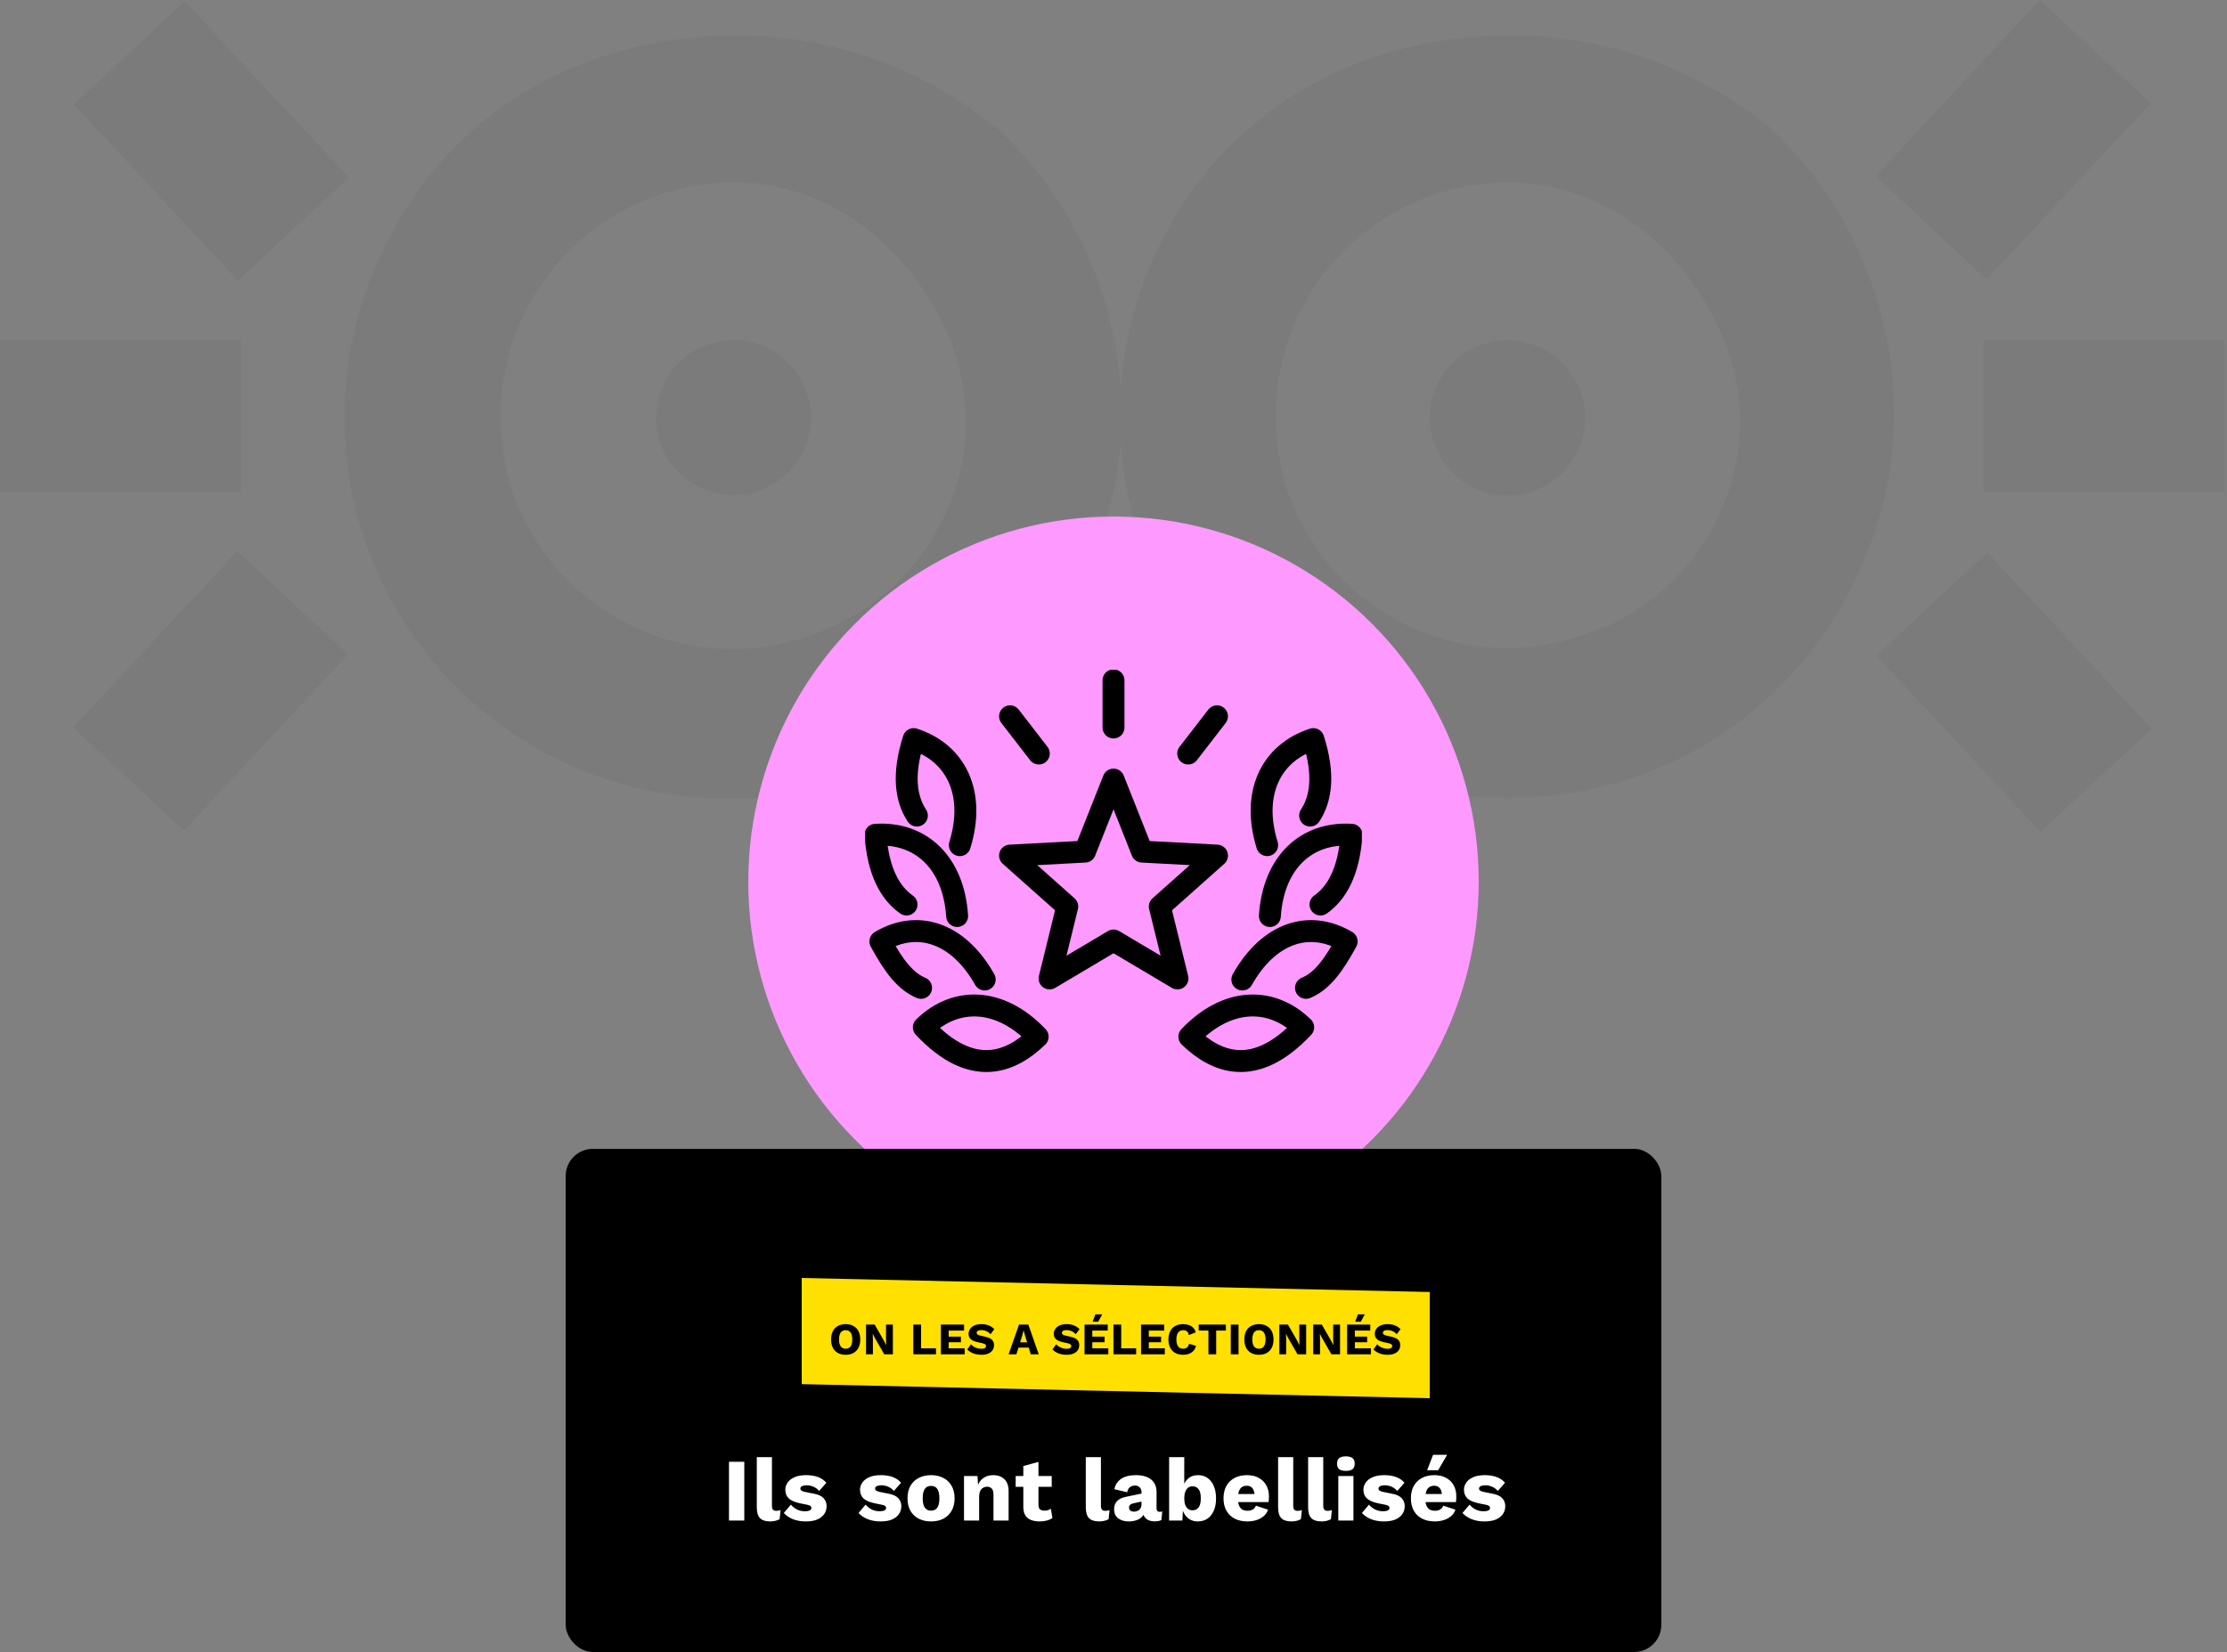
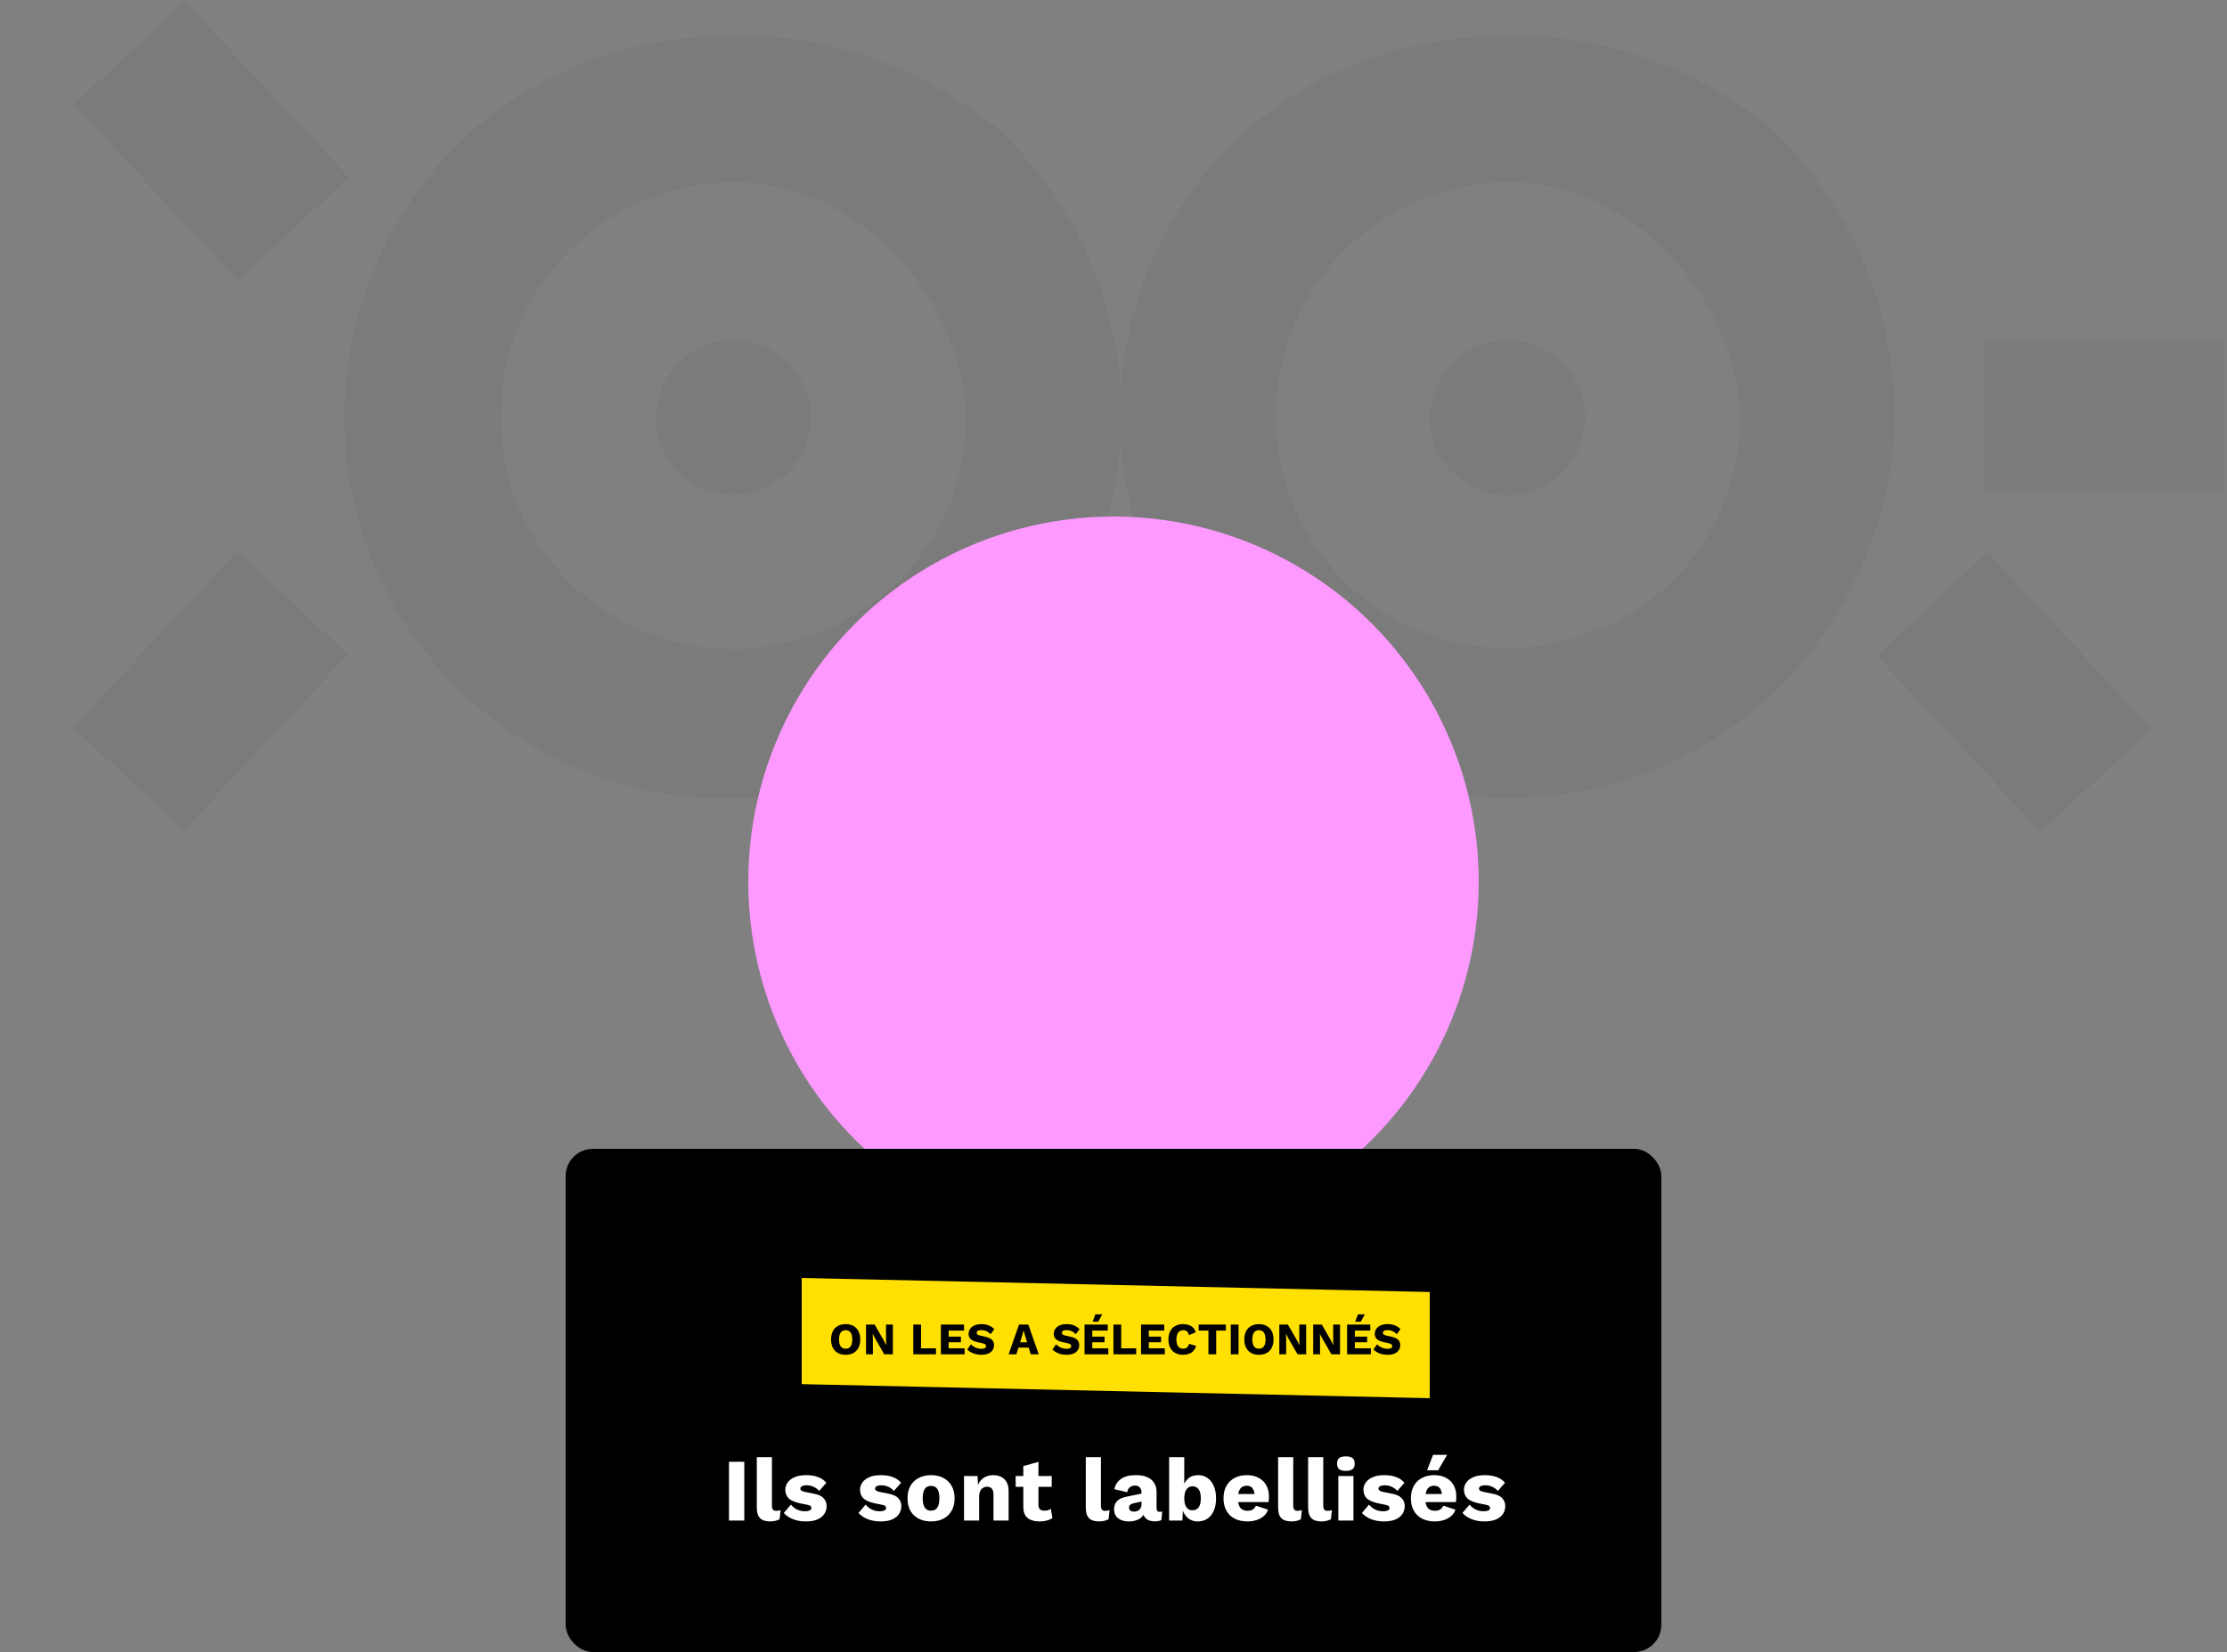
<svg xmlns="http://www.w3.org/2000/svg" width="500" height="371" viewBox="0 0 500 371" fill="none">
  <rect x="0" y="0" width="500" height="371" fill="#808080" stroke="none" />
  <g opacity="0.05">
    <path d="M222.615 27.942C206.307 14.837 185.961 7.788 165.041 7.997C131.525 7.997 101.421 24.447 86.37 55.413C79.779 68.582 76.698 83.23 77.425 97.938C78.151 112.647 82.661 126.919 90.518 139.374C98.375 151.83 109.314 162.047 122.275 169.038C135.236 176.029 149.782 179.556 164.506 179.28C181.274 179.553 197.75 174.876 211.874 165.836C225.998 156.795 237.144 143.791 243.918 128.45C249.106 117.512 251.802 105.559 251.814 93.453C251.838 81.132 249.29 68.941 244.333 57.66C239.376 46.379 232.119 36.258 223.026 27.942H222.615ZM186.508 140.87C179.773 143.983 172.46 145.65 165.041 145.764C153.71 145.857 142.653 142.278 133.527 135.561C124.401 128.844 117.696 119.352 114.417 108.505C112.226 100.463 111.847 92.036 113.306 83.83C115.528 71.823 121.871 60.968 131.241 53.138C140.61 45.307 152.419 40.992 164.63 40.937C186.097 40.937 204.15 55.249 212.828 75.194C215.532 81.64 216.93 88.56 216.94 95.551C216.642 105.282 213.584 114.728 208.124 122.788C202.663 130.848 195.024 137.19 186.097 141.075" fill="#1D1D1B" />
    <path d="M182.057 93.822C182.049 97.26 181.022 100.62 179.105 103.475C177.189 106.33 174.469 108.553 171.29 109.864C168.111 111.174 164.614 111.513 161.242 110.837C157.871 110.161 154.775 108.501 152.346 106.066C149.917 103.632 148.265 100.532 147.597 97.159C146.929 93.786 147.276 90.29 148.594 87.114C149.911 83.938 152.141 81.223 155.001 79.314C157.861 77.404 161.222 76.385 164.661 76.385C166.949 76.385 169.215 76.836 171.328 77.713C173.441 78.59 175.361 79.875 176.976 81.494C178.592 83.114 179.873 85.037 180.744 87.152C181.616 89.267 182.062 91.534 182.057 93.822Z" fill="#1D1D1B" />
    <path d="M396.4 27.942C380.092 14.837 359.746 7.788 338.826 7.997C305.31 7.997 275.206 24.447 260.155 55.413C251.867 72.495 249.39 91.819 253.102 110.439C256.814 129.059 266.512 145.956 280.717 158.553C296.766 171.934 317.026 179.216 337.921 179.116C354.696 179.396 371.181 174.724 385.313 165.683C399.445 156.641 410.597 143.633 417.374 128.286C422.562 117.348 425.259 105.395 425.27 93.289C425.299 80.966 422.753 68.774 417.796 57.492C412.839 46.211 405.579 36.09 396.483 27.777L396.4 27.942ZM359.964 140.705C353.243 143.818 345.944 145.485 338.538 145.599C327.297 145.584 316.358 141.954 307.338 135.245C298.318 128.535 291.696 119.103 288.449 108.34C286.236 100.302 285.856 91.87 287.338 83.666C289.58 71.72 295.905 60.925 305.231 53.13C314.556 45.335 326.302 41.025 338.456 40.937C359.882 40.937 377.976 55.249 386.613 75.194C389.331 81.636 390.73 88.558 390.725 95.551C390.423 105.286 387.36 114.736 381.891 122.796C376.423 130.857 368.775 137.196 359.841 141.075" fill="#1D1D1B" />
    <path d="M355.889 93.822C355.889 97.272 354.866 100.645 352.948 103.513C351.03 106.382 348.304 108.616 345.116 109.935C341.927 111.254 338.419 111.596 335.035 110.92C331.652 110.244 328.545 108.579 326.108 106.137C323.671 103.694 322.014 100.583 321.346 97.198C320.678 93.813 321.029 90.306 322.355 87.12C323.681 83.935 325.922 81.214 328.795 79.303C331.668 77.392 335.043 76.377 338.494 76.385C343.111 76.396 347.536 78.238 350.797 81.507C354.058 84.775 355.889 89.204 355.889 93.822Z" fill="#1D1D1B" />
-     <path d="M54.079 76.426H0V110.436H54.079V76.426Z" fill="#1D1D1B" />
    <path d="M41.472 0.278L16.578 23.451L53.425 63.034L78.319 39.861L41.472 0.278Z" fill="#1D1D1B" />
    <path d="M53.245 123.776L16.398 163.359L41.292 186.532L78.139 146.95L53.245 123.776Z" fill="#1D1D1B" />
    <path d="M499.462 76.426H445.383V110.436H499.462V76.426Z" fill="#1D1D1B" />
    <path d="M446.206 124.071L421.312 147.244L458.16 186.827L483.053 163.654L446.206 124.071Z" fill="#1D1D1B" />
-     <path d="M457.988 -0.001L421.141 39.582L446.034 62.755L482.881 23.172L457.988 -0.001Z" fill="#1D1D1B" />
  </g>
  <circle cx="250" cy="198" r="82" fill="#FD99FF" />
  <g clip-path="url(#clip0_742_32045)">
    <path d="M293.218 221.853C296.657 220.42 299.236 217.156 302.349 211.426C294.008 206.495 284.877 209.43 278.93 219.974" stroke="black" stroke-width="4.92" stroke-linecap="round" stroke-linejoin="round" />
    <path d="M267.031 232.82C272.909 238.503 281.645 242.378 292.588 230.707C285.386 223.685 275.326 224.061 267.031 232.82Z" stroke="black" stroke-width="4.92" stroke-linecap="round" stroke-linejoin="round" />
-     <path d="M296.47 203.137C300.118 200.577 302.836 195.834 303.44 187.473C293.38 186.816 285.899 193.603 285.109 205.72" stroke="black" stroke-width="4.92" stroke-linecap="round" stroke-linejoin="round" />
-     <path d="M294.144 183.153C296.607 179.419 297.42 173.971 294.864 165.986C285.269 169.11 280.924 178.221 284.502 189.799" stroke="black" stroke-width="4.92" stroke-linecap="round" stroke-linejoin="round" />
+     <path d="M296.47 203.137C293.38 186.816 285.899 193.603 285.109 205.72" stroke="black" stroke-width="4.92" stroke-linecap="round" stroke-linejoin="round" />
    <path d="M206.795 221.853C203.356 220.42 200.777 217.156 197.664 211.426C206.005 206.495 215.136 209.43 221.083 219.974" stroke="black" stroke-width="4.92" stroke-linecap="round" stroke-linejoin="round" />
    <path d="M232.971 232.82C227.093 238.503 218.357 242.378 207.414 230.707C214.616 223.685 224.676 224.061 232.971 232.82Z" stroke="black" stroke-width="4.92" stroke-linecap="round" stroke-linejoin="round" />
    <path d="M203.532 203.137C199.885 200.577 197.167 195.834 196.562 187.473C206.623 186.816 214.104 193.603 214.894 205.72" stroke="black" stroke-width="4.92" stroke-linecap="round" stroke-linejoin="round" />
-     <path d="M205.856 183.153C203.393 179.419 202.58 173.971 205.135 165.986C214.731 169.11 219.075 178.221 215.497 189.799" stroke="black" stroke-width="4.92" stroke-linecap="round" stroke-linejoin="round" />
    <path d="M250.007 175.074L256.419 191.254L273.24 192.147L260.392 203.583L264.365 219.74L250.007 211.215L235.649 219.74L239.621 203.583L226.773 192.147L243.594 191.254L250.007 175.074Z" stroke="black" stroke-width="4.92" stroke-linecap="round" stroke-linejoin="round" />
    <path d="M250 152.787V163.378" stroke="black" stroke-width="4.92" stroke-linecap="round" stroke-linejoin="round" />
    <path d="M226.773 160.865L233.232 169.225" stroke="black" stroke-width="4.92" stroke-linecap="round" stroke-linejoin="round" />
    <path d="M273.232 160.865L266.773 169.225" stroke="black" stroke-width="4.92" stroke-linecap="round" stroke-linejoin="round" />
  </g>
  <rect x="127.34" y="258.34" width="245.321" height="112.321" rx="5.775" fill="black" stroke="black" stroke-width="0.679" />
  <path d="M167.108 328.284V341.477H163.67V328.284H167.108ZM173.313 327.245V338.078C173.313 338.518 173.386 338.831 173.533 339.018C173.68 339.205 173.926 339.298 174.273 339.298C174.472 339.298 174.639 339.284 174.772 339.258C174.905 339.231 175.065 339.191 175.252 339.138L175.032 341.177C174.792 341.323 174.479 341.443 174.093 341.537C173.706 341.63 173.326 341.676 172.953 341.676C171.887 341.676 171.114 341.43 170.635 340.937C170.155 340.444 169.915 339.638 169.915 338.518V327.245H173.313ZM180.892 341.676C179.892 341.676 178.96 341.517 178.093 341.197C177.24 340.864 176.534 340.391 175.975 339.778L177.574 337.899C177.907 338.325 178.347 338.685 178.893 338.978C179.453 339.258 180.072 339.398 180.752 339.398C181.165 339.398 181.505 339.338 181.771 339.218C182.038 339.098 182.171 338.911 182.171 338.658C182.171 338.472 182.104 338.325 181.971 338.218C181.838 338.098 181.571 337.999 181.172 337.919L179.772 337.639C178.52 337.386 177.627 337.012 177.094 336.519C176.574 336.013 176.314 335.353 176.314 334.54C176.314 333.994 176.481 333.474 176.814 332.981C177.147 332.475 177.66 332.069 178.353 331.762C179.046 331.442 179.932 331.282 181.012 331.282C182.024 331.282 182.917 331.429 183.69 331.722C184.463 332.015 185.076 332.442 185.529 333.001L183.91 334.84C183.59 334.441 183.177 334.127 182.671 333.901C182.164 333.674 181.658 333.561 181.152 333.561C180.832 333.561 180.559 333.594 180.332 333.661C180.119 333.714 179.959 333.794 179.852 333.901C179.746 334.007 179.692 334.141 179.692 334.301C179.692 334.474 179.772 334.627 179.932 334.76C180.106 334.88 180.419 334.987 180.872 335.08L182.691 335.44C183.717 335.627 184.456 335.966 184.909 336.459C185.363 336.952 185.589 337.545 185.589 338.238C185.589 338.891 185.416 339.478 185.069 339.997C184.723 340.517 184.203 340.93 183.51 341.237C182.817 341.53 181.944 341.676 180.892 341.676ZM197.669 341.676C196.67 341.676 195.737 341.517 194.871 341.197C194.018 340.864 193.311 340.391 192.752 339.778L194.351 337.899C194.684 338.325 195.124 338.685 195.67 338.978C196.23 339.258 196.85 339.398 197.529 339.398C197.942 339.398 198.282 339.338 198.549 339.218C198.815 339.098 198.948 338.911 198.948 338.658C198.948 338.472 198.882 338.325 198.748 338.218C198.615 338.098 198.349 337.999 197.949 337.919L196.55 337.639C195.297 337.386 194.404 337.012 193.871 336.519C193.351 336.013 193.092 335.353 193.092 334.54C193.092 333.994 193.258 333.474 193.591 332.981C193.924 332.475 194.438 332.069 195.13 331.762C195.823 331.442 196.71 331.282 197.789 331.282C198.802 331.282 199.695 331.429 200.467 331.722C201.24 332.015 201.853 332.442 202.306 333.001L200.687 334.84C200.368 334.441 199.954 334.127 199.448 333.901C198.942 333.674 198.435 333.561 197.929 333.561C197.609 333.561 197.336 333.594 197.109 333.661C196.896 333.714 196.736 333.794 196.63 333.901C196.523 334.007 196.47 334.141 196.47 334.301C196.47 334.474 196.55 334.627 196.71 334.76C196.883 334.88 197.196 334.987 197.649 335.08L199.468 335.44C200.494 335.627 201.234 335.966 201.687 336.459C202.14 336.952 202.366 337.545 202.366 338.238C202.366 338.891 202.193 339.478 201.847 339.997C201.5 340.517 200.981 340.93 200.288 341.237C199.595 341.53 198.722 341.676 197.669 341.676ZM209.028 331.282C210.081 331.282 211 331.489 211.787 331.902C212.586 332.302 213.206 332.895 213.646 333.681C214.099 334.454 214.325 335.387 214.325 336.479C214.325 337.572 214.099 338.512 213.646 339.298C213.206 340.071 212.586 340.664 211.787 341.077C211 341.477 210.081 341.676 209.028 341.676C208.002 341.676 207.089 341.477 206.29 341.077C205.49 340.664 204.864 340.071 204.411 339.298C203.971 338.512 203.751 337.572 203.751 336.479C203.751 335.387 203.971 334.454 204.411 333.681C204.864 332.895 205.49 332.302 206.29 331.902C207.089 331.489 208.002 331.282 209.028 331.282ZM209.028 333.701C208.642 333.701 208.309 333.794 208.029 333.981C207.749 334.167 207.536 334.467 207.389 334.88C207.242 335.293 207.169 335.826 207.169 336.479C207.169 337.132 207.242 337.665 207.389 338.078C207.536 338.478 207.749 338.778 208.029 338.978C208.309 339.165 208.642 339.258 209.028 339.258C209.428 339.258 209.768 339.165 210.048 338.978C210.327 338.778 210.541 338.478 210.687 338.078C210.834 337.665 210.907 337.132 210.907 336.479C210.907 335.826 210.834 335.293 210.687 334.88C210.541 334.467 210.327 334.167 210.048 333.981C209.768 333.794 209.428 333.701 209.028 333.701ZM216.437 341.477V331.482H219.475L219.655 334.92L219.275 334.54C219.408 333.821 219.641 333.221 219.975 332.741C220.321 332.262 220.748 331.902 221.254 331.662C221.774 331.409 222.353 331.282 222.993 331.282C223.686 331.282 224.286 331.416 224.792 331.682C225.312 331.949 225.718 332.342 226.011 332.861C226.304 333.381 226.451 334.034 226.451 334.82V341.477H223.053V335.72C223.053 335.027 222.92 334.547 222.653 334.281C222.387 334.014 222.047 333.881 221.634 333.881C221.314 333.881 221.014 333.961 220.734 334.121C220.454 334.267 220.234 334.507 220.075 334.84C219.915 335.173 219.835 335.62 219.835 336.18V341.477H216.437ZM233.151 328.304V337.919C233.151 338.398 233.264 338.745 233.491 338.958C233.731 339.158 234.057 339.258 234.47 339.258C234.79 339.258 235.063 339.224 235.29 339.158C235.53 339.078 235.743 338.965 235.929 338.818L236.289 340.917C235.956 341.157 235.536 341.343 235.03 341.477C234.524 341.61 234.004 341.676 233.471 341.676C232.711 341.676 232.052 341.57 231.492 341.357C230.946 341.143 230.519 340.804 230.213 340.337C229.919 339.871 229.766 339.251 229.753 338.478V329.243L233.151 328.304ZM236.129 331.482V333.901H228.034V331.482H236.129ZM247.176 327.245V338.078C247.176 338.518 247.249 338.831 247.396 339.018C247.543 339.205 247.789 339.298 248.136 339.298C248.336 339.298 248.502 339.284 248.635 339.258C248.769 339.231 248.929 339.191 249.115 339.138L248.895 341.177C248.655 341.323 248.342 341.443 247.956 341.537C247.569 341.63 247.19 341.676 246.816 341.676C245.75 341.676 244.977 341.43 244.498 340.937C244.018 340.444 243.778 339.638 243.778 338.518V327.245H247.176ZM256.29 335.14C256.29 334.674 256.157 334.307 255.891 334.041C255.637 333.761 255.291 333.621 254.851 333.621C254.411 333.621 254.032 333.734 253.712 333.961C253.405 334.174 253.192 334.56 253.072 335.12L250.194 334.441C250.38 333.481 250.873 332.715 251.673 332.142C252.472 331.569 253.598 331.282 255.051 331.282C256.024 331.282 256.85 331.429 257.53 331.722C258.223 332.002 258.749 332.428 259.109 333.001C259.482 333.561 259.668 334.254 259.668 335.08V338.738C259.668 339.258 259.902 339.518 260.368 339.518C260.608 339.518 260.801 339.491 260.948 339.438L260.748 341.377C260.348 341.563 259.862 341.656 259.289 341.656C258.769 341.656 258.309 341.577 257.909 341.417C257.51 341.243 257.196 340.99 256.97 340.657C256.743 340.311 256.63 339.877 256.63 339.358V339.238L257.01 339.098C257.01 339.671 256.837 340.151 256.49 340.537C256.157 340.924 255.717 341.21 255.171 341.397C254.638 341.583 254.078 341.676 253.492 341.676C252.812 341.676 252.219 341.57 251.713 341.357C251.206 341.143 250.813 340.837 250.534 340.437C250.267 340.024 250.134 339.518 250.134 338.918C250.134 338.198 250.347 337.605 250.773 337.139C251.213 336.659 251.899 336.326 252.832 336.14L256.61 335.36L256.59 337.159L254.671 337.559C254.271 337.639 253.972 337.759 253.772 337.919C253.585 338.065 253.492 338.292 253.492 338.598C253.492 338.891 253.598 339.111 253.812 339.258C254.025 339.404 254.278 339.478 254.571 339.478C254.798 339.478 255.011 339.444 255.211 339.378C255.424 339.311 255.611 339.211 255.771 339.078C255.93 338.931 256.057 338.751 256.15 338.538C256.244 338.325 256.29 338.072 256.29 337.779V335.14ZM268.905 341.676C268.252 341.676 267.673 341.53 267.166 341.237C266.673 340.944 266.267 340.544 265.947 340.037C265.627 339.518 265.421 338.931 265.327 338.278L265.647 337.859L265.467 341.477H262.489V327.245H265.887V334.62L265.567 334.141C265.754 333.314 266.133 332.635 266.706 332.102C267.279 331.555 268.052 331.282 269.025 331.282C269.798 331.282 270.484 331.489 271.084 331.902C271.697 332.315 272.17 332.915 272.503 333.701C272.85 334.474 273.023 335.413 273.023 336.519C273.023 337.599 272.85 338.525 272.503 339.298C272.157 340.071 271.677 340.664 271.064 341.077C270.451 341.477 269.731 341.676 268.905 341.676ZM267.726 339.178C268.312 339.178 268.772 338.965 269.105 338.538C269.438 338.098 269.605 337.412 269.605 336.479C269.605 335.547 269.438 334.867 269.105 334.441C268.772 334.001 268.312 333.781 267.726 333.781C267.339 333.781 267.006 333.894 266.726 334.121C266.46 334.334 266.253 334.64 266.107 335.04C265.96 335.44 265.887 335.926 265.887 336.499C265.887 337.072 265.96 337.559 266.107 337.959C266.253 338.358 266.467 338.665 266.746 338.878C267.026 339.078 267.353 339.178 267.726 339.178ZM280.098 341.676C278.992 341.676 278.033 341.47 277.22 341.057C276.42 340.644 275.8 340.051 275.361 339.278C274.921 338.505 274.701 337.572 274.701 336.479C274.701 335.387 274.921 334.454 275.361 333.681C275.8 332.908 276.413 332.315 277.2 331.902C277.999 331.489 278.912 331.282 279.938 331.282C280.991 331.282 281.884 331.489 282.617 331.902C283.363 332.302 283.929 332.861 284.316 333.581C284.702 334.287 284.895 335.1 284.895 336.02C284.895 336.259 284.889 336.499 284.875 336.739C284.862 336.979 284.842 337.179 284.815 337.339H276.9V335.52H283.316L281.697 336.14C281.697 335.34 281.551 334.727 281.257 334.301C280.978 333.874 280.538 333.661 279.938 333.661C279.512 333.661 279.145 333.761 278.839 333.961C278.546 334.161 278.319 334.474 278.159 334.9C278.013 335.327 277.939 335.873 277.939 336.539C277.939 337.192 278.026 337.725 278.199 338.138C278.372 338.538 278.619 338.831 278.939 339.018C279.258 339.191 279.645 339.278 280.098 339.278C280.604 339.278 281.004 339.178 281.297 338.978C281.604 338.778 281.83 338.498 281.977 338.138L284.695 339.038C284.509 339.611 284.182 340.097 283.716 340.497C283.263 340.884 282.717 341.177 282.077 341.377C281.451 341.577 280.791 341.676 280.098 341.676ZM290.354 327.245V338.078C290.354 338.518 290.428 338.831 290.574 339.018C290.721 339.205 290.967 339.298 291.314 339.298C291.514 339.298 291.68 339.284 291.813 339.258C291.947 339.231 292.107 339.191 292.293 339.138L292.073 341.177C291.833 341.323 291.52 341.443 291.134 341.537C290.747 341.63 290.368 341.676 289.994 341.676C288.928 341.676 288.156 341.43 287.676 340.937C287.196 340.444 286.956 339.638 286.956 338.518V327.245H290.354ZM297.093 327.245V338.078C297.093 338.518 297.167 338.831 297.313 339.018C297.46 339.205 297.706 339.298 298.053 339.298C298.253 339.298 298.419 339.284 298.553 339.258C298.686 339.231 298.846 339.191 299.032 339.138L298.812 341.177C298.573 341.323 298.259 341.443 297.873 341.537C297.487 341.63 297.107 341.676 296.734 341.676C295.668 341.676 294.895 341.43 294.415 340.937C293.935 340.444 293.695 339.638 293.695 338.518V327.245H297.093ZM302.174 330.323C301.481 330.323 300.974 330.196 300.654 329.943C300.348 329.677 300.195 329.263 300.195 328.704C300.195 328.131 300.348 327.718 300.654 327.464C300.974 327.198 301.481 327.065 302.174 327.065C302.853 327.065 303.353 327.198 303.673 327.464C303.993 327.718 304.152 328.131 304.152 328.704C304.152 329.263 303.993 329.677 303.673 329.943C303.353 330.196 302.853 330.323 302.174 330.323ZM303.873 331.482V341.477H300.475V331.482H303.873ZM310.689 341.676C309.69 341.676 308.757 341.517 307.891 341.197C307.038 340.864 306.332 340.391 305.772 339.778L307.371 337.899C307.704 338.325 308.144 338.685 308.69 338.978C309.25 339.258 309.87 339.398 310.549 339.398C310.962 339.398 311.302 339.338 311.569 339.218C311.835 339.098 311.968 338.911 311.968 338.658C311.968 338.472 311.902 338.325 311.768 338.218C311.635 338.098 311.369 337.999 310.969 337.919L309.57 337.639C308.317 337.386 307.424 337.012 306.891 336.519C306.372 336.013 306.112 335.353 306.112 334.54C306.112 333.994 306.278 333.474 306.611 332.981C306.945 332.475 307.458 332.069 308.151 331.762C308.843 331.442 309.73 331.282 310.809 331.282C311.822 331.282 312.715 331.429 313.488 331.722C314.26 332.015 314.873 332.442 315.326 333.001L313.707 334.84C313.388 334.441 312.974 334.127 312.468 333.901C311.962 333.674 311.455 333.561 310.949 333.561C310.629 333.561 310.356 333.594 310.129 333.661C309.916 333.714 309.756 333.794 309.65 333.901C309.543 334.007 309.49 334.141 309.49 334.301C309.49 334.474 309.57 334.627 309.73 334.76C309.903 334.88 310.216 334.987 310.669 335.08L312.488 335.44C313.514 335.627 314.254 335.966 314.707 336.459C315.16 336.952 315.386 337.545 315.386 338.238C315.386 338.891 315.213 339.478 314.867 339.997C314.52 340.517 314.001 340.93 313.308 341.237C312.615 341.53 311.742 341.676 310.689 341.676ZM322.168 341.676C321.062 341.676 320.103 341.47 319.29 341.057C318.49 340.644 317.871 340.051 317.431 339.278C316.991 338.505 316.771 337.572 316.771 336.479C316.771 335.387 316.991 334.454 317.431 333.681C317.871 332.908 318.483 332.315 319.27 331.902C320.069 331.489 320.982 331.282 322.008 331.282C323.061 331.282 323.954 331.489 324.687 331.902C325.433 332.302 325.999 332.861 326.386 333.581C326.772 334.287 326.965 335.1 326.965 336.02C326.965 336.259 326.959 336.499 326.945 336.739C326.932 336.979 326.912 337.179 326.885 337.339H318.97V335.52H325.386L323.767 336.14C323.767 335.34 323.621 334.727 323.327 334.301C323.048 333.874 322.608 333.661 322.008 333.661C321.582 333.661 321.215 333.761 320.909 333.961C320.616 334.161 320.389 334.474 320.229 334.9C320.083 335.327 320.009 335.873 320.009 336.539C320.009 337.192 320.096 337.725 320.269 338.138C320.442 338.538 320.689 338.831 321.009 339.018C321.329 339.191 321.715 339.278 322.168 339.278C322.674 339.278 323.074 339.178 323.367 338.978C323.674 338.778 323.9 338.498 324.047 338.138L326.766 339.038C326.579 339.611 326.252 340.097 325.786 340.497C325.333 340.884 324.787 341.177 324.147 341.377C323.521 341.577 322.861 341.676 322.168 341.676ZM321.748 326.725H324.907L322.888 330.183H320.409L321.748 326.725ZM333.264 341.676C332.264 341.676 331.332 341.517 330.465 341.197C329.613 340.864 328.906 340.391 328.347 339.778L329.946 337.899C330.279 338.325 330.719 338.685 331.265 338.978C331.825 339.258 332.444 339.398 333.124 339.398C333.537 339.398 333.877 339.338 334.143 339.218C334.41 339.098 334.543 338.911 334.543 338.658C334.543 338.472 334.477 338.325 334.343 338.218C334.21 338.098 333.944 337.999 333.544 337.919L332.145 337.639C330.892 337.386 329.999 337.012 329.466 336.519C328.946 336.013 328.686 335.353 328.686 334.54C328.686 333.994 328.853 333.474 329.186 332.981C329.519 332.475 330.032 332.069 330.725 331.762C331.418 331.442 332.304 331.282 333.384 331.282C334.397 331.282 335.289 331.429 336.062 331.722C336.835 332.015 337.448 332.442 337.901 333.001L336.282 334.84C335.962 334.441 335.549 334.127 335.043 333.901C334.537 333.674 334.03 333.561 333.524 333.561C333.204 333.561 332.931 333.594 332.704 333.661C332.491 333.714 332.331 333.794 332.224 333.901C332.118 334.007 332.065 334.141 332.065 334.301C332.065 334.474 332.145 334.627 332.304 334.76C332.478 334.88 332.791 334.987 333.244 335.08L335.063 335.44C336.089 335.627 336.829 335.966 337.282 336.459C337.735 336.952 337.961 337.545 337.961 338.238C337.961 338.891 337.788 339.478 337.442 339.997C337.095 340.517 336.575 340.93 335.882 341.237C335.189 341.53 334.317 341.676 333.264 341.676Z" fill="white" />
  <path d="M180 287L321 290.155V314L180 310.845V287Z" fill="#FFE000" />
  <path d="M189.87 297.366C190.546 297.366 191.126 297.504 191.613 297.781C192.106 298.051 192.484 298.443 192.747 298.956C193.011 299.469 193.142 300.087 193.142 300.81C193.142 301.532 193.011 302.15 192.747 302.663C192.484 303.177 192.106 303.572 191.613 303.848C191.126 304.119 190.546 304.254 189.87 304.254C189.195 304.254 188.611 304.119 188.118 303.848C187.625 303.572 187.247 303.177 186.984 302.663C186.72 302.15 186.588 301.532 186.588 300.81C186.588 300.087 186.72 299.469 186.984 298.956C187.247 298.443 187.625 298.051 188.118 297.781C188.611 297.504 189.195 297.366 189.87 297.366ZM189.87 298.733C189.546 298.733 189.273 298.811 189.05 298.966C188.827 299.121 188.658 299.354 188.543 299.665C188.429 299.969 188.371 300.35 188.371 300.81C188.371 301.262 188.429 301.644 188.543 301.954C188.658 302.265 188.827 302.498 189.05 302.653C189.273 302.809 189.546 302.886 189.87 302.886C190.195 302.886 190.465 302.809 190.681 302.653C190.904 302.498 191.072 302.265 191.187 301.954C191.302 301.644 191.359 301.262 191.359 300.81C191.359 300.35 191.302 299.969 191.187 299.665C191.072 299.354 190.904 299.121 190.681 298.966C190.465 298.811 190.195 298.733 189.87 298.733ZM200.469 297.467V304.152H198.534L196.458 300.536L195.951 299.543H195.941L195.982 300.779V304.152H194.442V297.467H196.377L198.453 301.083L198.96 302.076H198.97L198.929 300.84V297.467H200.469ZM206.793 302.805H210.146V304.152H205.051V297.467H206.793V302.805ZM211.246 304.152V297.467H216.452V298.814H212.988V300.171H215.743V301.438H212.988V302.805H216.584V304.152H211.246ZM220.351 297.366C220.972 297.366 221.519 297.464 221.991 297.659C222.471 297.848 222.886 298.129 223.237 298.5L222.397 299.624C222.106 299.321 221.792 299.094 221.455 298.946C221.124 298.791 220.746 298.713 220.32 298.713C220.07 298.713 219.868 298.74 219.712 298.794C219.557 298.848 219.446 298.922 219.378 299.017C219.311 299.111 219.277 299.219 219.277 299.341C219.277 299.483 219.341 299.604 219.469 299.706C219.604 299.8 219.82 299.881 220.118 299.949L221.242 300.202C221.91 300.357 222.4 300.583 222.711 300.881C223.021 301.178 223.177 301.573 223.177 302.066C223.177 302.538 223.055 302.94 222.812 303.271C222.569 303.595 222.235 303.842 221.809 304.011C221.384 304.173 220.898 304.254 220.351 304.254C219.905 304.254 219.479 304.206 219.074 304.112C218.669 304.011 218.304 303.869 217.98 303.686C217.656 303.504 217.383 303.295 217.16 303.058L218 301.893C218.169 302.089 218.375 302.265 218.618 302.42C218.868 302.569 219.138 302.687 219.429 302.775C219.726 302.863 220.026 302.906 220.33 302.906C220.567 302.906 220.762 302.883 220.918 302.836C221.08 302.788 221.198 302.717 221.272 302.623C221.347 302.528 221.384 302.417 221.384 302.289C221.384 302.147 221.333 302.029 221.232 301.934C221.13 301.833 220.938 301.748 220.654 301.681L219.419 301.407C219.04 301.319 218.703 301.205 218.406 301.063C218.115 300.914 217.886 300.718 217.717 300.475C217.548 300.226 217.464 299.915 217.464 299.543C217.464 299.125 217.578 298.753 217.808 298.429C218.038 298.098 218.369 297.838 218.801 297.649C219.233 297.46 219.75 297.366 220.351 297.366ZM226.44 304.152L228.79 297.467H230.877L233.217 304.152H231.424L230.117 299.857L229.824 298.804H229.803L229.53 299.847L228.193 304.152H226.44ZM227.97 302.643V301.458H231.687V302.643H227.97ZM239.481 297.366C240.103 297.366 240.65 297.464 241.122 297.659C241.602 297.848 242.017 298.129 242.368 298.5L241.527 299.624C241.237 299.321 240.923 299.094 240.585 298.946C240.254 298.791 239.876 298.713 239.451 298.713C239.201 298.713 238.998 298.74 238.843 298.794C238.688 298.848 238.576 298.922 238.509 299.017C238.441 299.111 238.408 299.219 238.408 299.341C238.408 299.483 238.472 299.604 238.6 299.706C238.735 299.8 238.951 299.881 239.248 299.949L240.373 300.202C241.041 300.357 241.531 300.583 241.841 300.881C242.152 301.178 242.307 301.573 242.307 302.066C242.307 302.538 242.186 302.94 241.943 303.271C241.7 303.595 241.365 303.842 240.94 304.011C240.514 304.173 240.028 304.254 239.481 304.254C239.036 304.254 238.61 304.206 238.205 304.112C237.8 304.011 237.435 303.869 237.111 303.686C236.787 303.504 236.513 303.295 236.29 303.058L237.131 301.893C237.3 302.089 237.506 302.265 237.749 302.42C237.999 302.569 238.269 302.687 238.559 302.775C238.857 302.863 239.157 302.906 239.461 302.906C239.697 302.906 239.893 302.883 240.049 302.836C240.211 302.788 240.329 302.717 240.403 302.623C240.477 302.528 240.514 302.417 240.514 302.289C240.514 302.147 240.464 302.029 240.363 301.934C240.261 301.833 240.069 301.748 239.785 301.681L238.549 301.407C238.171 301.319 237.834 301.205 237.536 301.063C237.246 300.914 237.016 300.718 236.848 300.475C236.679 300.226 236.594 299.915 236.594 299.543C236.594 299.125 236.709 298.753 236.939 298.429C237.168 298.098 237.499 297.838 237.931 297.649C238.364 297.46 238.88 297.366 239.481 297.366ZM243.498 304.152V297.467H248.704V298.814H245.24V300.171H247.995V301.438H245.24V302.805H248.836V304.152H243.498ZM245.929 295.178H247.469L246.567 296.829H245.311L245.929 295.178ZM251.732 302.805H255.085V304.152H249.989V297.467H251.732V302.805ZM256.184 304.152V297.467H261.391V298.814H257.926V300.171H260.682V301.438H257.926V302.805H261.522V304.152H256.184ZM268.542 302.238C268.414 302.704 268.208 303.089 267.924 303.393C267.641 303.69 267.303 303.909 266.911 304.051C266.52 304.186 266.087 304.254 265.615 304.254C264.939 304.254 264.355 304.119 263.862 303.848C263.369 303.572 262.991 303.177 262.728 302.663C262.464 302.15 262.333 301.532 262.333 300.81C262.333 300.087 262.464 299.469 262.728 298.956C262.991 298.443 263.369 298.051 263.862 297.781C264.355 297.504 264.936 297.366 265.605 297.366C266.07 297.366 266.499 297.433 266.891 297.568C267.283 297.697 267.614 297.896 267.884 298.166C268.154 298.436 268.346 298.784 268.461 299.209L266.931 299.827C266.837 299.408 266.682 299.121 266.466 298.966C266.256 298.811 265.989 298.733 265.665 298.733C265.348 298.733 265.071 298.811 264.835 298.966C264.605 299.121 264.426 299.354 264.298 299.665C264.176 299.969 264.116 300.35 264.116 300.81C264.116 301.262 264.173 301.644 264.288 301.954C264.403 302.265 264.575 302.498 264.804 302.653C265.041 302.809 265.331 302.886 265.675 302.886C266 302.886 266.273 302.798 266.496 302.623C266.726 302.44 266.881 302.164 266.962 301.792L268.542 302.238ZM275.234 297.467V298.814H273.056V304.152H271.314V298.814H269.126V297.467H275.234ZM278.074 297.467V304.152H276.331V297.467H278.074ZM282.656 297.366C283.331 297.366 283.912 297.504 284.398 297.781C284.891 298.051 285.269 298.443 285.533 298.956C285.796 299.469 285.928 300.087 285.928 300.81C285.928 301.532 285.796 302.15 285.533 302.663C285.269 303.177 284.891 303.572 284.398 303.848C283.912 304.119 283.331 304.254 282.656 304.254C281.981 304.254 281.396 304.119 280.903 303.848C280.41 303.572 280.032 303.177 279.769 302.663C279.506 302.15 279.374 301.532 279.374 300.81C279.374 300.087 279.506 299.469 279.769 298.956C280.032 298.443 280.41 298.051 280.903 297.781C281.396 297.504 281.981 297.366 282.656 297.366ZM282.656 298.733C282.332 298.733 282.058 298.811 281.835 298.966C281.612 299.121 281.444 299.354 281.329 299.665C281.214 299.969 281.157 300.35 281.157 300.81C281.157 301.262 281.214 301.644 281.329 301.954C281.444 302.265 281.612 302.498 281.835 302.653C282.058 302.809 282.332 302.886 282.656 302.886C282.98 302.886 283.25 302.809 283.466 302.653C283.689 302.498 283.858 302.265 283.973 301.954C284.087 301.644 284.145 301.262 284.145 300.81C284.145 300.35 284.087 299.969 283.973 299.665C283.858 299.354 283.689 299.121 283.466 298.966C283.25 298.811 282.98 298.733 282.656 298.733ZM293.254 297.467V304.152H291.32L289.243 300.536L288.737 299.543H288.726L288.767 300.779V304.152H287.227V297.467H289.162L291.239 301.083L291.745 302.076H291.755L291.715 300.84V297.467H293.254ZM300.864 297.467V304.152H298.929L296.852 300.536L296.346 299.543H296.336L296.376 300.779V304.152H294.837V297.467H296.771L298.848 301.083L299.354 302.076H299.364L299.324 300.84V297.467H300.864ZM302.446 304.152V297.467H307.652V298.814H304.188V300.171H306.943V301.438H304.188V302.805H307.784V304.152H302.446ZM304.877 295.178H306.417L305.515 296.829H304.259L304.877 295.178ZM311.551 297.366C312.172 297.366 312.719 297.464 313.192 297.659C313.671 297.848 314.087 298.129 314.438 298.5L313.597 299.624C313.307 299.321 312.993 299.094 312.655 298.946C312.324 298.791 311.946 298.713 311.52 298.713C311.271 298.713 311.068 298.74 310.913 298.794C310.757 298.848 310.646 298.922 310.578 299.017C310.511 299.111 310.477 299.219 310.477 299.341C310.477 299.483 310.541 299.604 310.67 299.706C310.805 299.8 311.021 299.881 311.318 299.949L312.442 300.202C313.111 300.357 313.6 300.583 313.911 300.881C314.222 301.178 314.377 301.573 314.377 302.066C314.377 302.538 314.255 302.94 314.012 303.271C313.769 303.595 313.435 303.842 313.009 304.011C312.584 304.173 312.098 304.254 311.551 304.254C311.105 304.254 310.68 304.206 310.275 304.112C309.869 304.011 309.505 303.869 309.181 303.686C308.856 303.504 308.583 303.295 308.36 303.058L309.201 301.893C309.37 302.089 309.576 302.265 309.819 302.42C310.069 302.569 310.339 302.687 310.629 302.775C310.926 302.863 311.227 302.906 311.531 302.906C311.767 302.906 311.963 302.883 312.118 302.836C312.28 302.788 312.398 302.717 312.473 302.623C312.547 302.528 312.584 302.417 312.584 302.289C312.584 302.147 312.533 302.029 312.432 301.934C312.331 301.833 312.138 301.748 311.855 301.681L310.619 301.407C310.241 301.319 309.903 301.205 309.606 301.063C309.316 300.914 309.086 300.718 308.917 300.475C308.748 300.226 308.664 299.915 308.664 299.543C308.664 299.125 308.779 298.753 309.008 298.429C309.238 298.098 309.569 297.838 310.001 297.649C310.433 297.46 310.95 297.366 311.551 297.366Z" fill="black" />
  <defs>
    <clipPath id="clip0_742_32045">
-       <rect width="111.52" height="90.2" fill="white" transform="translate(194.242 150.439)" />
-     </clipPath>
+       </clipPath>
  </defs>
</svg>